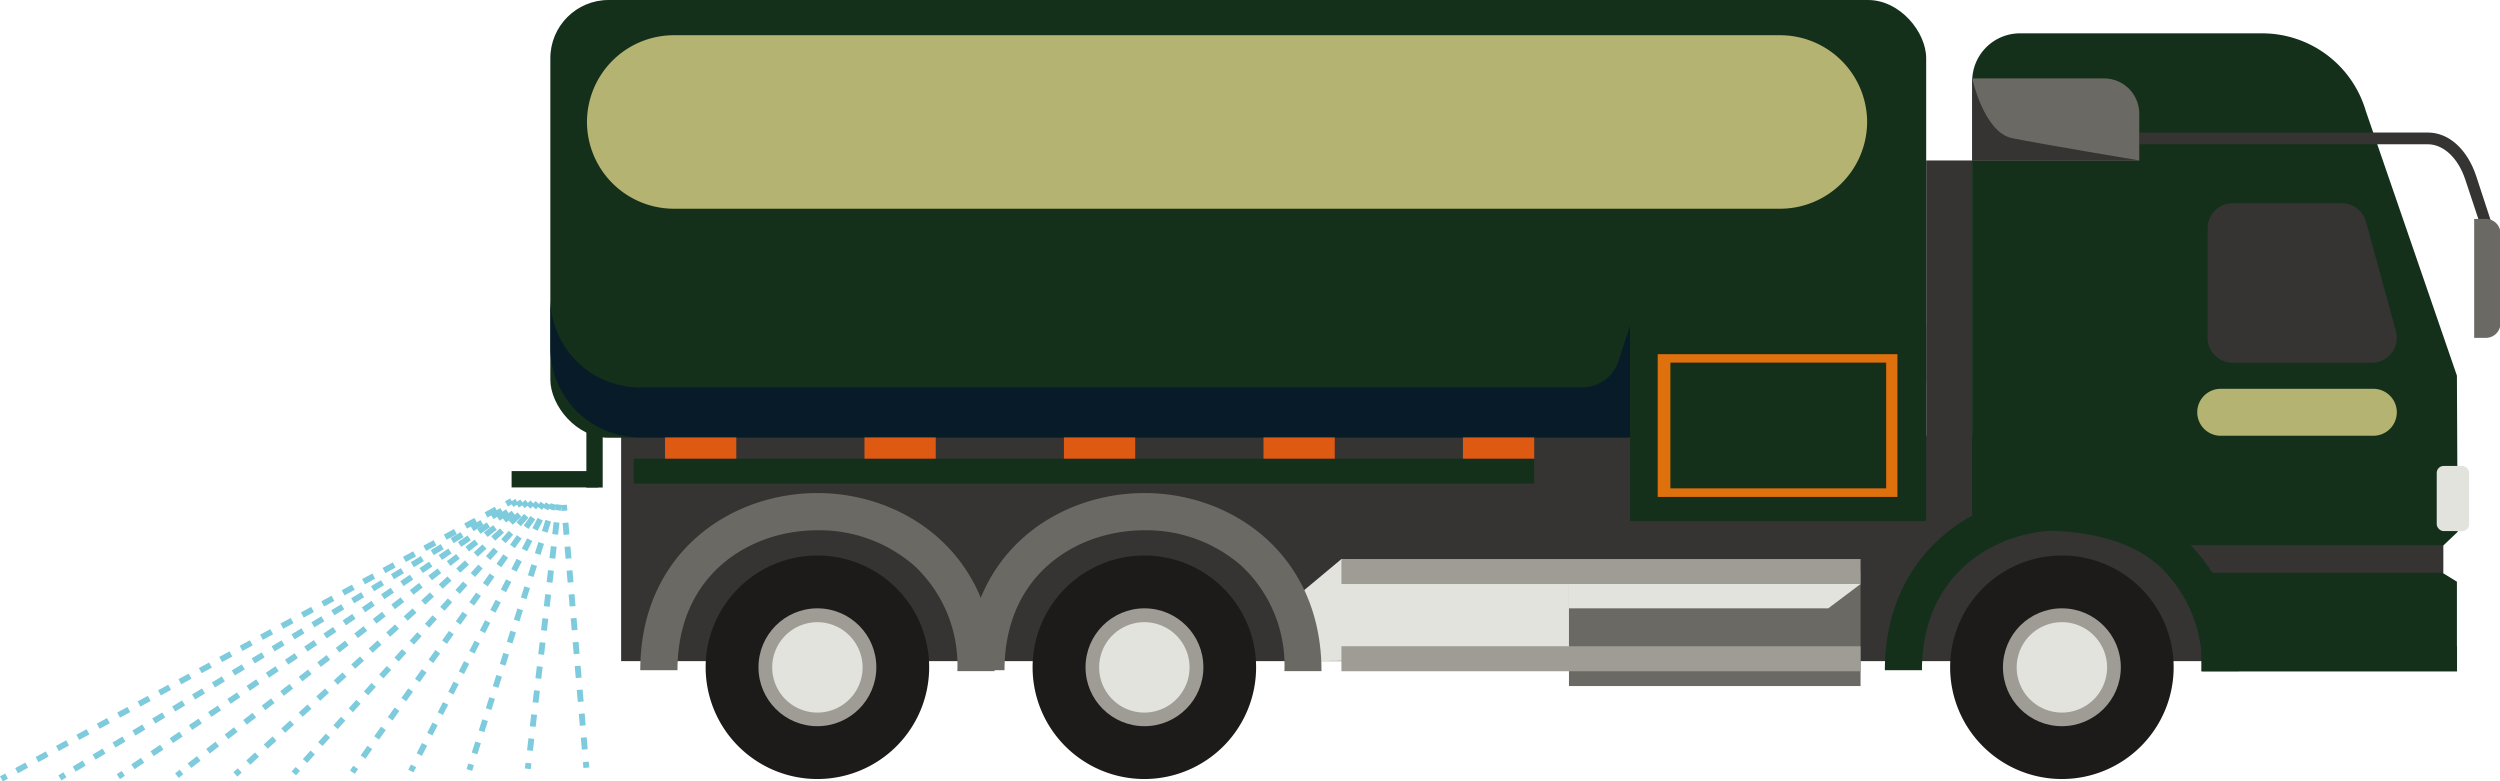
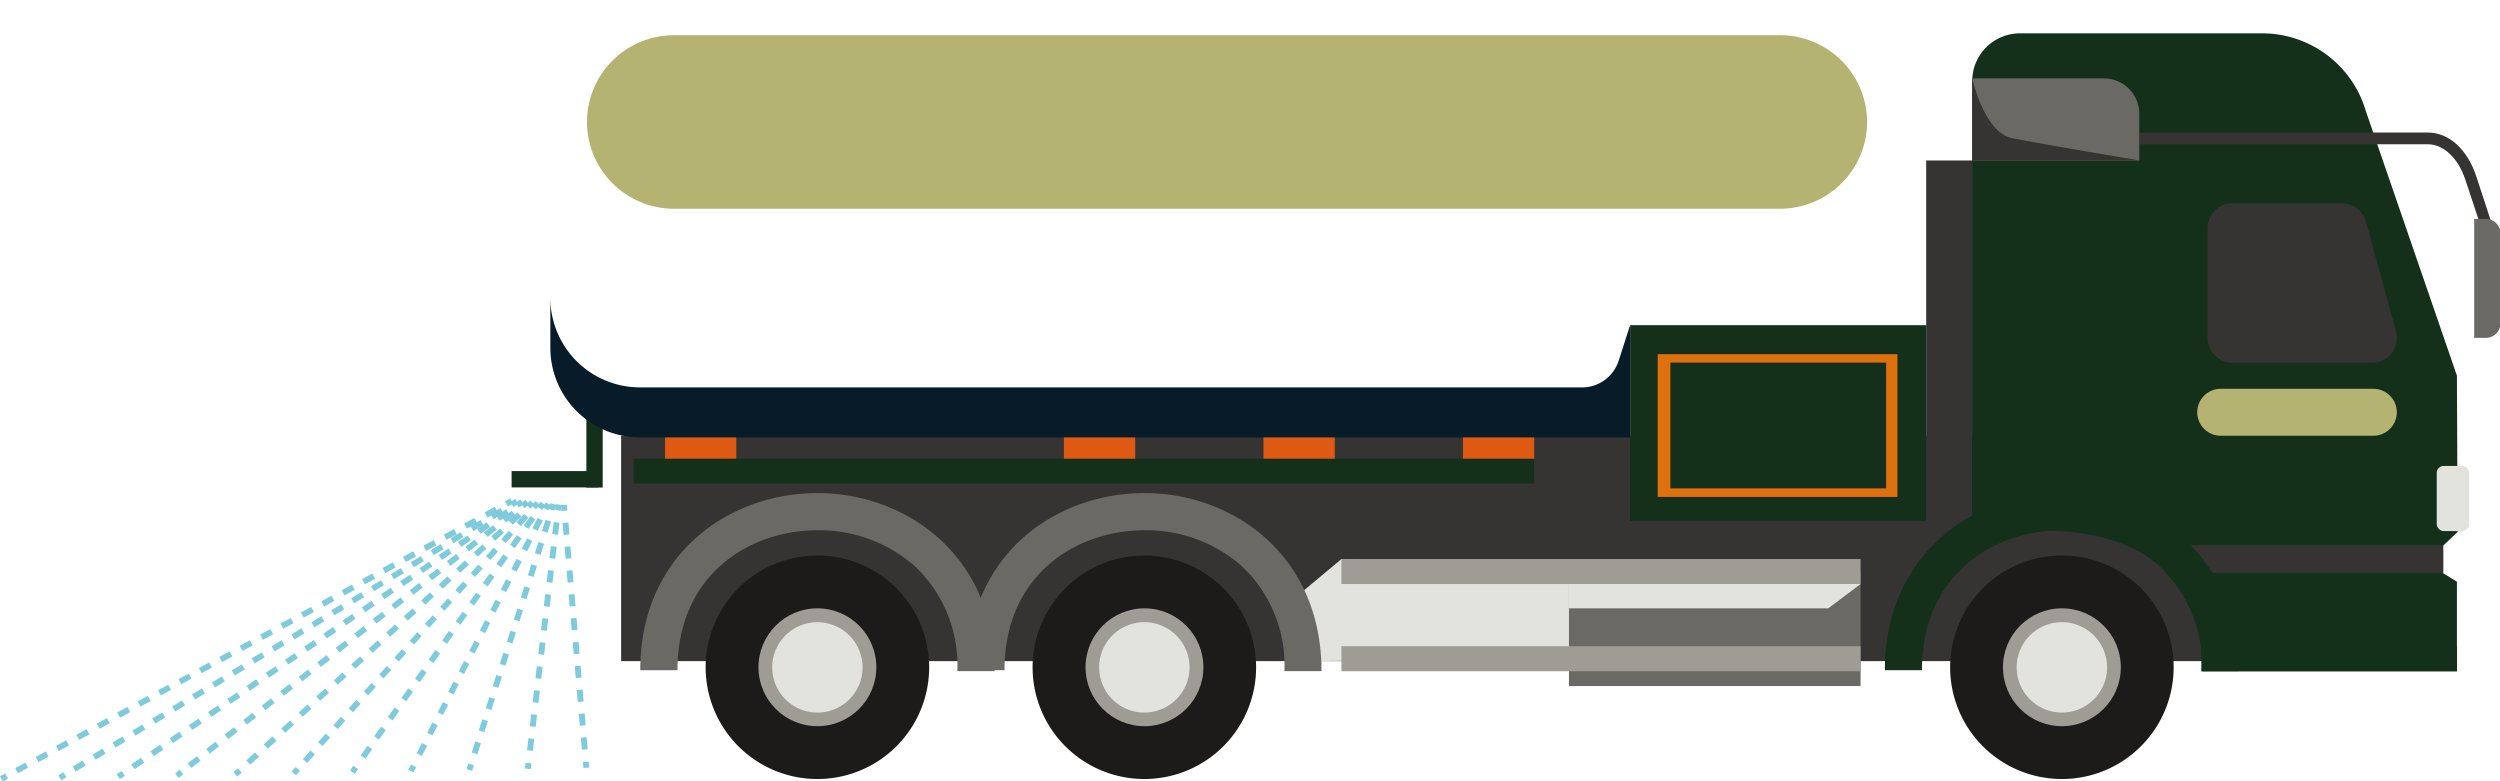
<svg xmlns="http://www.w3.org/2000/svg" viewBox="0 0 212.96 66.57">
  <defs>
    <style>.cls-1{isolation:isolate;}.cls-2{fill:#353432;}.cls-3{fill:#14301b;}.cls-4,.cls-7{fill:#e3e3dd;}.cls-4{mix-blend-mode:multiply;}.cls-5{fill:#1c1b1a;}.cls-6{fill:#9e9c95;}.cls-8{fill:#6a6964;}.cls-9{fill:#de5912;}.cls-10{fill:#071c28;}.cls-11{fill:#df700e;}.cls-12{fill:#b4b371;mix-blend-mode:soft-light;}.cls-13,.cls-14,.cls-15,.cls-16,.cls-17,.cls-18,.cls-19,.cls-20,.cls-21,.cls-22,.cls-23,.cls-24{fill:none;stroke:#7dcbdc;stroke-miterlimit:10;stroke-width:0.5px;}.cls-14{stroke-dasharray:0.99 0.99;}.cls-15{stroke-dasharray:0.99 0.99;}.cls-16{stroke-dasharray:0.99 0.99;}.cls-17{stroke-dasharray:1 1;}.cls-18{stroke-dasharray:1.01 1.01;}.cls-19{stroke-dasharray:0.97 0.97;}.cls-20{stroke-dasharray:1 1;}.cls-21{stroke-dasharray:0.98 0.98;}.cls-22{stroke-dasharray:0.99 0.99;}.cls-23{stroke-dasharray:1.03 1.03;}.cls-24{stroke-dasharray:1.02 1.02;}</style>
  </defs>
  <g class="cls-1">
    <g id="Camada_2" data-name="Camada 2">
      <g id="Camada_1-2" data-name="Camada 1">
        <polygon class="cls-2" points="191.83 56.32 52.91 56.32 52.91 37.12 198.22 37.12 198.22 44.18 191.83 56.32" />
        <rect class="cls-3" x="53.98" y="39.07" width="76.71" height="2.13" />
        <rect class="cls-3" x="43.58" y="40.13" width="7.37" height="1.39" />
        <rect class="cls-3" x="46.96" y="37.14" width="7.37" height="1.39" transform="translate(88.48 -12.8) rotate(90)" />
        <polygon class="cls-4" points="114.27 47.62 109.24 51.82 110.66 56.32 137.53 56.12 134.1 48.68 114.27 47.62" />
        <path class="cls-3" d="M209.29,57.18H187.52V53.76a9.36,9.36,0,0,0-9.37-9.36H168V6.91a4.07,4.07,0,0,1,4.06-4.07H192.7a9.2,9.2,0,0,1,8.83,6.62L209.29,32l.06,13.31-1.23,1.17v2.35l1.17.72Z" />
        <path class="cls-5" d="M79.15,56.84a9.52,9.52,0,1,1-9.52-9.52A9.52,9.52,0,0,1,79.15,56.84Z" />
        <circle class="cls-6" cx="69.63" cy="56.84" r="5.02" />
        <path class="cls-7" d="M73.48,56.84A3.85,3.85,0,1,1,69.63,53,3.86,3.86,0,0,1,73.48,56.84Z" />
        <rect class="cls-3" x="184.14" y="11.77" width="0.91" height="32.63" />
        <rect class="cls-2" x="164.08" y="13.67" width="3.91" height="30.72" />
        <path class="cls-3" d="M168,6.68l3.41.18-.09,35.22s10.72-4,18.21,6.71c1.36,2,2.36,5.43,4.69,5.86a58.69,58.69,0,0,0,15.08.4v2.13H187.56s1.33-11-11.92-11.92A64.88,64.88,0,0,1,168,44.4Z" />
        <path class="cls-2" d="M202,30.9H190.19a2.14,2.14,0,0,1-2.14-2.13V19.45a2.14,2.14,0,0,1,2.14-2.14h9.29a2.15,2.15,0,0,1,2.06,1.57l2.55,9.32A2.13,2.13,0,0,1,202,30.9Z" />
        <rect class="cls-2" x="185.05" y="46.44" width="23.07" height="2.35" />
        <path class="cls-3" d="M190.73,57.17h-3.17a11.57,11.57,0,0,0-3.68-9,12.33,12.33,0,0,0-8.24-3c-5.74,0-11.92,3.73-11.92,11.92h-3.16c0-9.91,7.59-15.09,15.08-15.09S190.73,47.26,190.73,57.17Z" />
        <path class="cls-8" d="M112.57,57.17h-3.16a11.58,11.58,0,0,0-3.69-9,12.31,12.31,0,0,0-8.23-3c-5.74,0-11.92,3.73-11.92,11.92H82.4c0-9.91,7.59-15.09,15.09-15.09S112.57,47.26,112.57,57.17Z" />
        <path class="cls-8" d="M84.72,57.17H81.55a11.58,11.58,0,0,0-3.69-9,12.31,12.31,0,0,0-8.23-3c-5.74,0-11.92,3.73-11.92,11.92H54.54c0-9.91,7.59-15.09,15.09-15.09S84.72,47.26,84.72,57.17Z" />
-         <rect class="cls-3" x="46.88" width="117.2" height="37.29" rx="4.96" />
        <rect class="cls-9" x="56.65" y="37.12" width="6.07" height="1.95" />
-         <rect class="cls-9" x="73.64" y="37.12" width="6.07" height="1.95" />
        <rect class="cls-9" x="90.63" y="37.12" width="6.07" height="1.95" />
        <rect class="cls-9" x="107.63" y="37.12" width="6.07" height="1.95" />
        <rect class="cls-9" x="124.62" y="37.12" width="6.07" height="1.95" />
        <path class="cls-10" d="M138.86,27.7l-1,3.1A3.27,3.27,0,0,1,134.73,33H54.51a7.64,7.64,0,0,1-7.63-7.63v4.26a7.64,7.64,0,0,0,7.63,7.63h84.35Z" />
        <rect class="cls-3" x="138.86" y="27.7" width="25.22" height="16.69" />
        <rect class="cls-11" x="141.21" y="30.17" width="20.42" height="12.16" />
        <rect class="cls-3" x="142.29" y="30.89" width="18.38" height="10.71" />
        <path class="cls-12" d="M151.65,17.78H57.34A7.41,7.41,0,0,1,50,10.39h0A7.41,7.41,0,0,1,57.34,3h94.31a7.42,7.42,0,0,1,7.4,7.4h0A7.42,7.42,0,0,1,151.65,17.78Z" />
        <path class="cls-2" d="M211.48,19.75,210,15.29c-.61-1.84-1.86-3-3.19-3H182.24v-1h24.58c1.78,0,3.35,1.42,4.11,3.7l1.46,4.46Z" />
        <rect class="cls-7" x="207.57" y="39.69" width="2.76" height="5.55" rx="0.59" />
        <path class="cls-8" d="M210.76,18.65h1A1.24,1.24,0,0,1,213,19.88v7.66a1.24,1.24,0,0,1-1.24,1.24h-1a0,0,0,0,1,0,0V18.65A0,0,0,0,1,210.76,18.65Z" />
        <path class="cls-8" d="M168,6.68h11.23a3,3,0,0,1,3,3v4a0,0,0,0,1,0,0H168a0,0,0,0,1,0,0v-7A0,0,0,0,1,168,6.68Z" />
        <rect class="cls-8" x="133.65" y="48.68" width="24.84" height="9.76" />
        <rect class="cls-6" x="114.27" y="47.62" width="44.22" height="2.13" />
        <rect class="cls-6" x="114.27" y="55.05" width="44.22" height="2.13" />
        <polygon class="cls-4" points="158.49 49.75 155.74 51.82 133.65 51.82 133.65 49.75 158.49 49.75" />
        <path class="cls-12" d="M202.17,37.12h-13a2,2,0,0,1-2-2h0a2,2,0,0,1,2-2h13a2,2,0,0,1,2,2h0A2,2,0,0,1,202.17,37.12Z" />
        <path class="cls-3" d="M206.92,53.43H196.1a1.55,1.55,0,0,1-1.54-1.55h0a1.55,1.55,0,0,1,1.54-1.54h10.82a1.55,1.55,0,0,1,1.54,1.54h0A1.55,1.55,0,0,1,206.92,53.43Z" />
        <path class="cls-2" d="M168,6.68s1,4.6,3.4,5.09,10.85,1.9,10.85,1.9H168Z" />
        <path class="cls-5" d="M107,56.84a9.52,9.52,0,1,1-9.52-9.52A9.52,9.52,0,0,1,107,56.84Z" />
        <circle class="cls-6" cx="97.49" cy="56.84" r="5.02" />
        <path class="cls-7" d="M101.33,56.84A3.85,3.85,0,1,1,97.49,53,3.85,3.85,0,0,1,101.33,56.84Z" />
        <path class="cls-5" d="M185.16,56.84a9.52,9.52,0,1,1-9.52-9.52A9.52,9.52,0,0,1,185.16,56.84Z" />
        <circle class="cls-6" cx="175.64" cy="56.84" r="5.02" />
        <path class="cls-7" d="M179.49,56.84A3.85,3.85,0,1,1,175.64,53,3.85,3.85,0,0,1,179.49,56.84Z" />
        <line class="cls-13" x1="43.58" y1="42.68" x2="43.14" y2="42.92" />
        <line class="cls-14" x1="42.27" y1="43.39" x2="0.99" y2="65.88" />
        <line class="cls-13" x1="0.56" y1="66.11" x2="0.12" y2="66.35" />
        <line class="cls-13" x1="44.03" y1="42.71" x2="43.6" y2="42.97" />
        <line class="cls-15" x1="42.75" y1="43.49" x2="5.95" y2="65.74" />
        <line class="cls-13" x1="5.53" y1="66" x2="5.1" y2="66.26" />
        <line class="cls-13" x1="44.47" y1="42.75" x2="44.06" y2="43.03" />
        <line class="cls-16" x1="43.24" y1="43.59" x2="10.91" y2="65.6" />
        <line class="cls-13" x1="10.5" y1="65.88" x2="10.08" y2="66.16" />
        <line class="cls-13" x1="44.92" y1="42.78" x2="44.52" y2="43.09" />
        <line class="cls-17" x1="43.74" y1="43.7" x2="15.85" y2="65.45" />
        <line class="cls-13" x1="15.46" y1="65.76" x2="15.07" y2="66.07" />
        <line class="cls-13" x1="45.36" y1="42.81" x2="45" y2="43.15" />
        <line class="cls-18" x1="44.25" y1="43.83" x2="20.79" y2="65.29" />
        <line class="cls-13" x1="20.42" y1="65.63" x2="20.05" y2="65.97" />
        <line class="cls-13" x1="45.81" y1="42.85" x2="45.47" y2="43.22" />
        <line class="cls-19" x1="44.83" y1="43.94" x2="25.69" y2="65.15" />
        <line class="cls-13" x1="25.37" y1="65.5" x2="25.03" y2="65.88" />
        <line class="cls-13" x1="46.25" y1="42.88" x2="45.97" y2="43.29" />
        <line class="cls-20" x1="45.39" y1="44.1" x2="30.59" y2="64.96" />
        <line class="cls-13" x1="30.3" y1="65.37" x2="30.02" y2="65.78" />
        <line class="cls-13" x1="46.7" y1="42.91" x2="46.47" y2="43.36" />
        <line class="cls-21" x1="46.02" y1="44.23" x2="35.45" y2="64.8" />
        <line class="cls-13" x1="35.23" y1="65.24" x2="35" y2="65.68" />
        <line class="cls-13" x1="47.15" y1="42.94" x2="46.99" y2="43.42" />
        <line class="cls-22" x1="46.7" y1="44.36" x2="40.28" y2="64.64" />
        <line class="cls-13" x1="40.13" y1="65.11" x2="39.98" y2="65.59" />
        <line class="cls-13" x1="47.59" y1="42.98" x2="47.53" y2="43.47" />
        <line class="cls-23" x1="47.41" y1="44.5" x2="45.08" y2="64.48" />
        <line class="cls-13" x1="45.02" y1="65" x2="44.96" y2="65.49" />
        <line class="cls-13" x1="48.04" y1="43.01" x2="48.08" y2="43.51" />
        <line class="cls-24" x1="48.17" y1="44.53" x2="49.86" y2="64.39" />
        <line class="cls-13" x1="49.9" y1="64.9" x2="49.95" y2="65.4" />
      </g>
    </g>
  </g>
</svg>